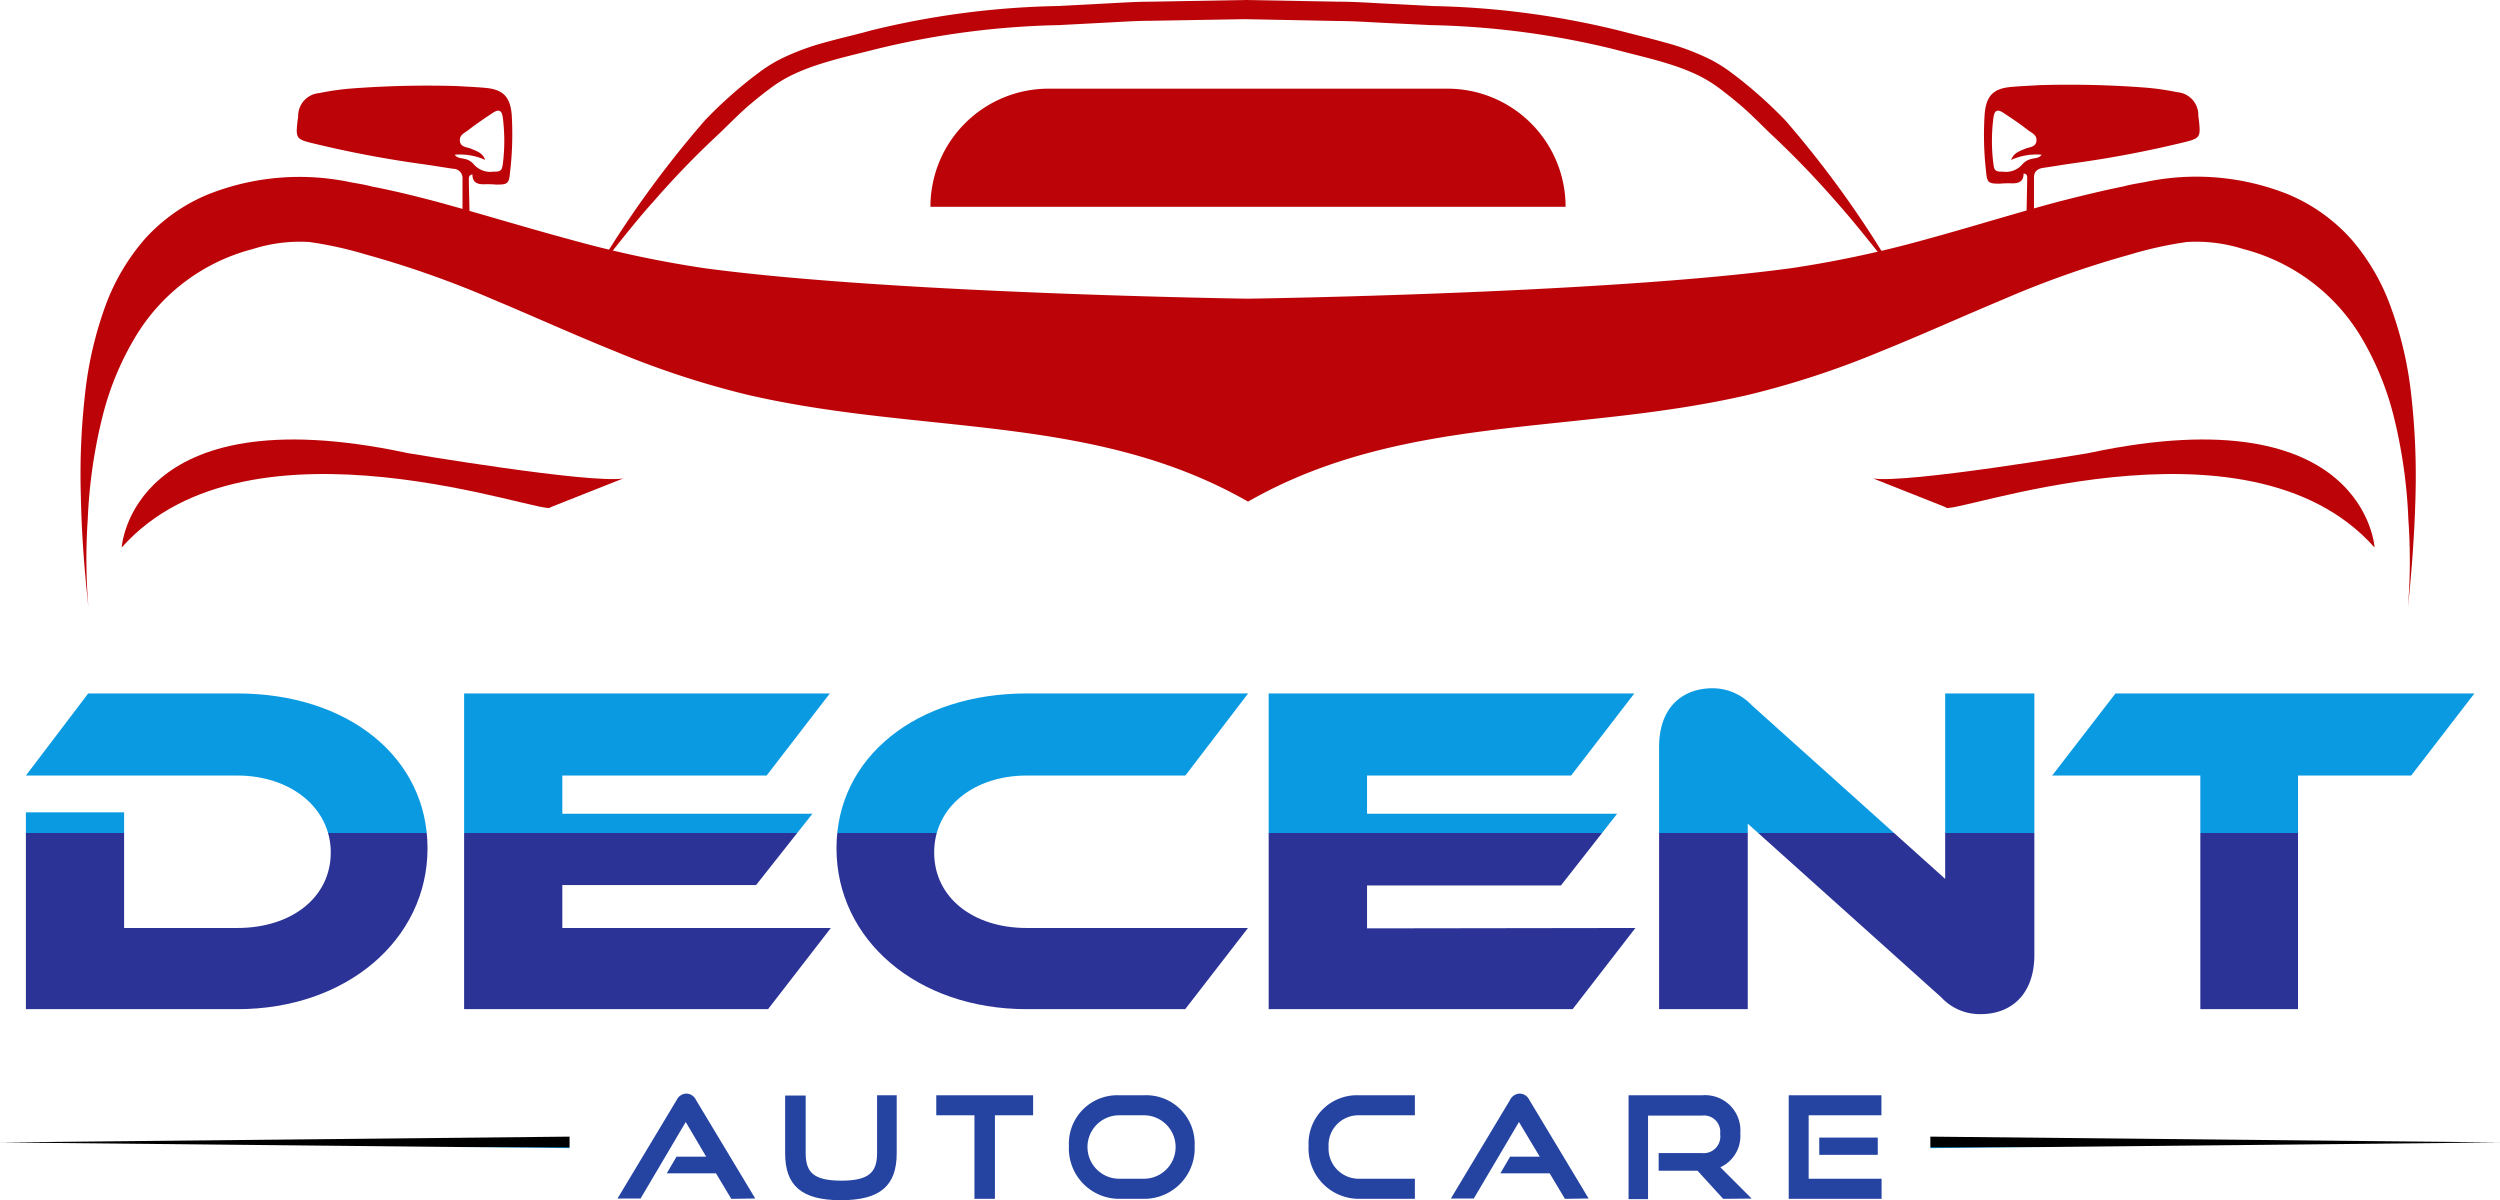
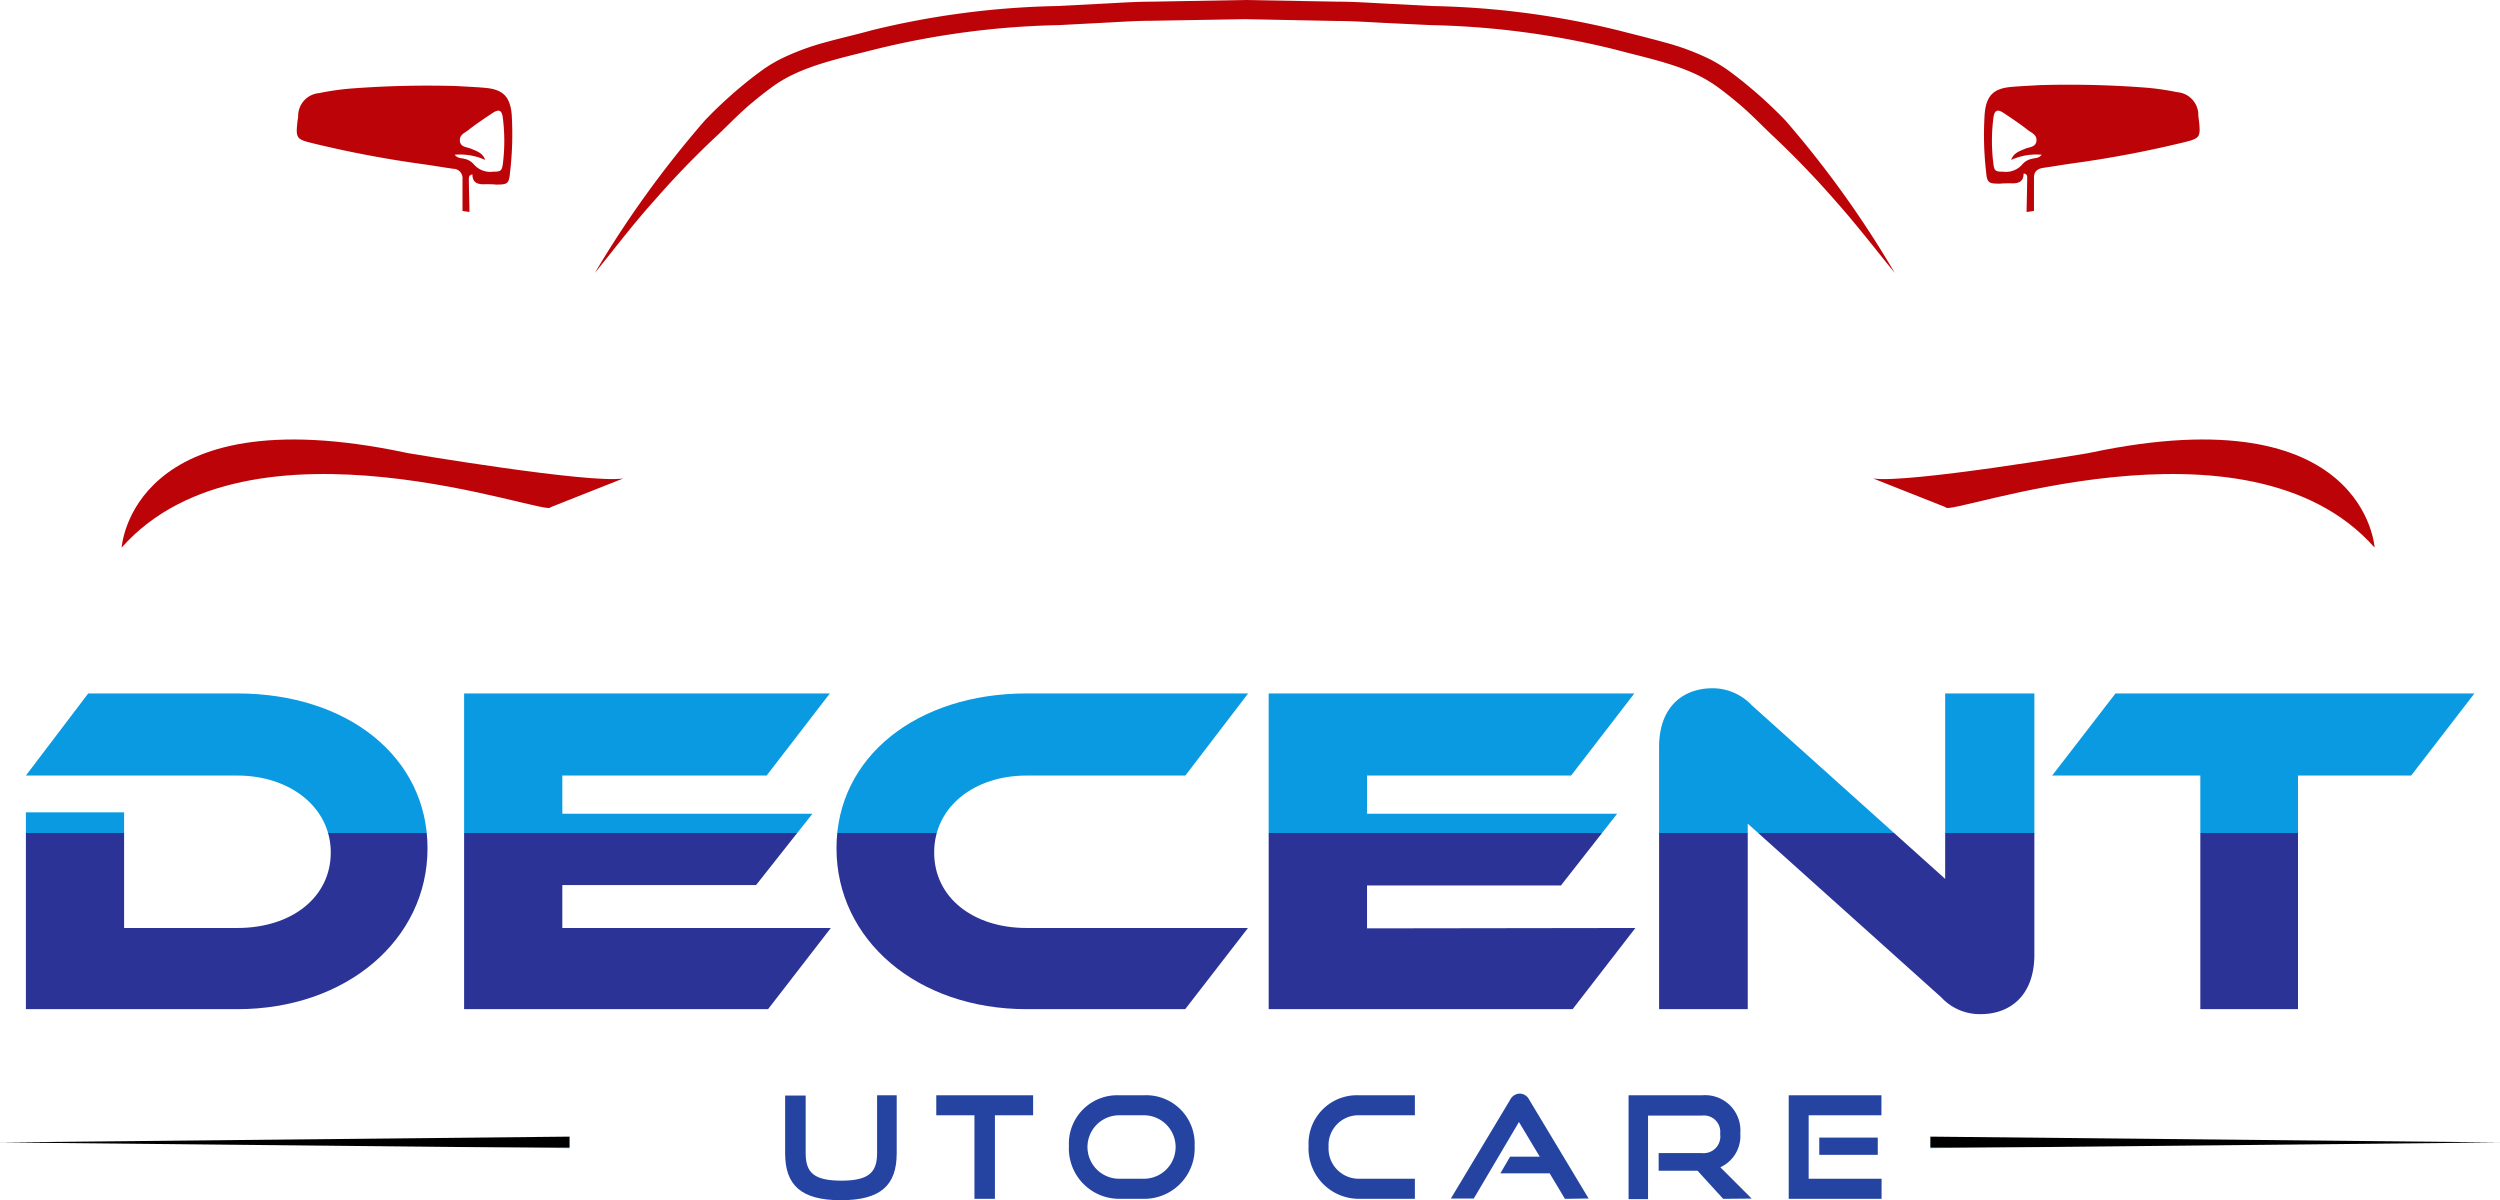
<svg xmlns="http://www.w3.org/2000/svg" xmlns:xlink="http://www.w3.org/1999/xlink" id="Layer_1" data-name="Layer 1" viewBox="0 0 327.35 157.16">
  <defs>
    <style>.cls-1{fill:none;}.cls-2{fill:url(#linear-gradient);}.cls-3{fill:#2544a2;stroke:#2544a2;stroke-miterlimit:10;stroke-width:0.31px;}.cls-4{fill:url(#linear-gradient-7);}.cls-5{fill:url(#linear-gradient-8);}.cls-6{fill:#bc0408;}.cls-7{fill:url(#linear-gradient-9);}.cls-8{fill:url(#linear-gradient-10);}.cls-9{clip-path:url(#clip-path);}.cls-10{fill:url(#linear-gradient-11);}.cls-11{fill:url(#linear-gradient-12);}.cls-12{fill:url(#linear-gradient-13);}.cls-13{fill:url(#linear-gradient-14);}.cls-14{fill:url(#linear-gradient-15);}.cls-15{clip-path:url(#clip-path-2);}.cls-16{fill:url(#linear-gradient-16);}.cls-17{fill:url(#linear-gradient-17);}.cls-18{fill:url(#linear-gradient-18);}.cls-19{fill:url(#linear-gradient-19);}.cls-20{fill:url(#linear-gradient-20);}</style>
    <linearGradient id="linear-gradient" x1="163.67" y1="71.26" x2="163.67" y2="201.82" gradientUnits="userSpaceOnUse">
      <stop offset="0.29" stop-color="#0a9ae1" />
      <stop offset="0.29" stop-color="#0c93dc" />
      <stop offset="0.29" stop-color="#137ecd" />
      <stop offset="0.29" stop-color="#1d5db5" />
      <stop offset="0.29" stop-color="#2b3396" />
    </linearGradient>
    <linearGradient id="linear-gradient-7" x1="290.05" y1="148.83" x2="290.05" y2="150.34" gradientUnits="userSpaceOnUse">
      <stop offset="0.88" />
      <stop offset="0.91" stop-color="#03283b" />
      <stop offset="0.93" stop-color="#055176" />
      <stop offset="0.95" stop-color="#0770a4" />
      <stop offset="0.97" stop-color="#0987c5" />
      <stop offset="0.99" stop-color="#0a95da" />
      <stop offset="1" stop-color="#0a9ae1" />
    </linearGradient>
    <linearGradient id="linear-gradient-8" x1="37.29" y1="148.83" x2="37.29" y2="150.34" xlink:href="#linear-gradient-7" />
    <linearGradient id="linear-gradient-9" x1="15.93" y1="64.62" x2="81.6" y2="64.62" gradientUnits="userSpaceOnUse">
      <stop offset="0.73" stop-color="#bc0408" />
      <stop offset="1" stop-color="#bc0408" />
      <stop offset="1" stop-color="#910314" />
    </linearGradient>
    <linearGradient id="linear-gradient-10" x1="-2365.64" y1="64.62" x2="-2299.97" y2="64.62" gradientTransform="matrix(-1, 0, 0, 1, -2054.71, 0)" xlink:href="#linear-gradient-9" />
    <clipPath id="clip-path">
      <polygon class="cls-1" points="73.07 29.42 31.74 23.49 31.74 3.31 73.07 3.31 73.07 29.42" />
    </clipPath>
    <linearGradient id="linear-gradient-11" x1="82.83" y1="86.79" x2="83.95" y2="86.79" gradientUnits="userSpaceOnUse">
      <stop offset="0.73" stop-color="#bc0408" />
      <stop offset="1" stop-color="#e32129" />
      <stop offset="1" stop-color="#910314" />
    </linearGradient>
    <linearGradient id="linear-gradient-12" x1="2.6" y1="35.13" x2="358.12" y2="35.13" xlink:href="#linear-gradient-11" />
    <linearGradient id="linear-gradient-13" x1="3346.9" y1="35.13" x2="3702.43" y2="35.13" gradientTransform="matrix(-1, 0, 0, 1, 3708.61, 0)" xlink:href="#linear-gradient-11" />
    <linearGradient id="linear-gradient-14" x1="7.76" y1="68.57" x2="75.65" y2="68.57" xlink:href="#linear-gradient-11" />
    <linearGradient id="linear-gradient-15" x1="-408.64" y1="68.57" x2="-340.75" y2="68.57" gradientTransform="matrix(-1, 0, 0, 1, -52.09, 0)" xlink:href="#linear-gradient-11" />
    <clipPath id="clip-path-2">
      <polygon class="cls-1" points="253.79 29.42 295.13 23.49 295.13 3.31 253.79 3.31 253.79 29.42" />
    </clipPath>
    <linearGradient id="linear-gradient-16" x1="-2469.94" y1="86.79" x2="-2468.82" y2="86.79" gradientTransform="matrix(-1, 0, 0, 1, -2225.91, 0)" xlink:href="#linear-gradient-11" />
    <linearGradient id="linear-gradient-17" x1="-2550.17" y1="35.13" x2="-2194.65" y2="35.13" gradientTransform="matrix(-1, 0, 0, 1, -2225.91, 0)" xlink:href="#linear-gradient-11" />
    <linearGradient id="linear-gradient-18" x1="5899.67" y1="35.13" x2="6255.2" y2="35.13" gradientTransform="translate(-5934.52)" xlink:href="#linear-gradient-11" />
    <linearGradient id="linear-gradient-19" x1="-2545.01" y1="68.57" x2="-2477.12" y2="68.57" gradientTransform="matrix(-1, 0, 0, 1, -2225.91, 0)" xlink:href="#linear-gradient-11" />
    <linearGradient id="linear-gradient-20" x1="2144.13" y1="68.57" x2="2212.02" y2="68.57" gradientTransform="translate(-2173.82)" xlink:href="#linear-gradient-11" />
  </defs>
  <path class="cls-2" d="M31.08,132.14H3.39V106.37H16.25v15.14H31.08c7.1,0,12.23-4,12.23-9.89S38,101.55,31.08,101.55H3.39L11.55,90.8H31.08c14.46,0,24.9,8.34,24.9,20.27S45.41,132.14,31.08,132.14Z" />
  <path class="cls-2" d="M108.79,121.51l-8.22,10.63H60.77V90.8h47.89l-8.28,10.75H73.63v5h32.75L99,115.89H73.63v5.62Z" />
  <path class="cls-2" d="M163.41,121.51l-8.22,10.63H134.43c-14.34,0-24.9-9.08-24.9-21.07s10.56-20.27,24.9-20.27h29l-8.22,10.75H134.43c-6.92,0-12.11,4.14-12.11,10.07s5.13,9.89,12.11,9.89Z" />
  <path class="cls-2" d="M214.14,121.51l-8.22,10.63h-39.8V90.8H214l-8.28,10.75H179v5h32.75l-7.36,9.39H179v5.62Z" />
  <path class="cls-2" d="M254.19,130.59l-25.34-22.74v24.29H217.24V97.84c0-5.5,3.33-7.72,7-7.72a7.06,7.06,0,0,1,5.13,2.22l25.33,22.74V90.8h11.68V125c0,5.5-3.33,7.79-7,7.79A6.86,6.86,0,0,1,254.19,130.59Z" />
  <path class="cls-2" d="M324,90.8l-8.28,10.75H300.9v30.59H288.11V101.55h-19.4L277,90.8Z" />
-   <path class="cls-3" d="M95.84,156.82l-2-3.34H87.58l1.09-1.87h4.07l-2.95-5-6,10.17H81.13l7.62-12.69a1.29,1.29,0,0,1,1.13-.74,1.26,1.26,0,0,1,1.11.74l7.63,12.69Z" />
  <path class="cls-3" d="M115,143.57h2.26V151c0,4.1-2,6-7.16,6s-7.14-1.93-7.14-6v-7.4h2.38V151c0,2.66,1.19,3.75,4.83,3.75S115,153.63,115,151Z" />
  <path class="cls-3" d="M127.75,156.82V145.88h-5v-2.31h12.37v2.31h-5v10.94Z" />
  <path class="cls-3" d="M146.55,156.82a6.44,6.44,0,0,1-6.43-6.76,6.18,6.18,0,0,1,6.43-6.49h3.23a6.19,6.19,0,0,1,6.49,6.49,6.45,6.45,0,0,1-6.49,6.76Zm3.23-2.32a4.31,4.31,0,0,0,0-8.62h-3.23a4.31,4.31,0,0,0,0,8.62Z" />
  <path class="cls-3" d="M177.93,156.82a6.44,6.44,0,0,1-6.43-6.76,6.18,6.18,0,0,1,6.43-6.49h7.18v2.31h-7.18a4.06,4.06,0,0,0-4.12,4.29,4.11,4.11,0,0,0,4.12,4.33h7.18v2.32Z" />
  <path class="cls-3" d="M205,156.82l-2-3.34h-6.27l1.09-1.87h4.07l-3-5-6,10.17h-2.64l7.62-12.69a1.29,1.29,0,0,1,1.13-.74,1.27,1.27,0,0,1,1.11.74l7.63,12.69Z" />
  <path class="cls-3" d="M225.7,156.82l-3.36-3.68h-5v-2h5.52a2.33,2.33,0,0,0,2.53-2.66,2.29,2.29,0,0,0-2.53-2.56h-7.22v10.94H213.4V143.57h9.51a4.46,4.46,0,0,1,4.81,4.83,4.35,4.35,0,0,1-2.73,4.39l4,4Z" />
  <path class="cls-3" d="M234.37,156.82V143.57H246.2v2.31h-9.53v8.62h9.55v2.32Zm4-5.76v-1.95h7.35v1.95Z" />
  <polygon class="cls-4" points="252.76 148.83 327.35 149.59 252.76 150.34 252.76 148.83" />
  <polygon class="cls-5" points="74.58 150.34 0 149.59 74.58 148.83 74.58 150.34" />
-   <path class="cls-6" d="M137.3,11.61h52.24A15.47,15.47,0,0,1,205,27.08v0a0,0,0,0,1,0,0H121.83a0,0,0,0,1,0,0v0A15.47,15.47,0,0,1,137.3,11.61Z" />
-   <path class="cls-6" d="M315.69,51.38A48.92,48.92,0,0,0,313,40.06a28,28,0,0,0-5.19-8.81,23,23,0,0,0-8.24-5.82,32.37,32.37,0,0,0-18.75-1.58c-.88.16-1.83.3-2.69.54-2.87.58-5.71,1.28-8.53,2-5.83,1.56-11.58,3.36-17.4,4.95a145.36,145.36,0,0,1-17.62,3.77c-24.64,3.35-71.2,4-71.2,4h0s-46.55-.66-71.19-4a145,145,0,0,1-17.62-3.77C68.79,29.78,63,28,57.21,26.42c-2.83-.75-5.67-1.45-8.53-2-.87-.24-1.81-.38-2.7-.54a32.38,32.38,0,0,0-18.75,1.58A23,23,0,0,0,19,31.25a28,28,0,0,0-5.2,8.81,48.91,48.91,0,0,0-2.64,11.32,93.08,93.08,0,0,0-.58,13.35c.09,5,.47,9.9,1,14.83A76.26,76.26,0,0,1,11.49,68a66.63,66.63,0,0,1,1.9-13.33,38,38,0,0,1,4.22-10.36A25.28,25.28,0,0,1,33.1,32.61a20.34,20.34,0,0,1,7.42-.92A50.47,50.47,0,0,1,48,33.35a128,128,0,0,1,16.45,5.81c5.43,2.27,10.78,4.7,16.24,6.9a115.9,115.9,0,0,0,16.92,5.57c22.87,5.37,45.49,2.43,65.81,14.05h0c20.33-11.62,43-8.68,65.81-14.05a115.9,115.9,0,0,0,16.92-5.57c5.46-2.2,10.82-4.63,16.25-6.9a127.82,127.82,0,0,1,16.44-5.81,50.75,50.75,0,0,1,7.48-1.66,20.34,20.34,0,0,1,7.42.92,25.34,25.34,0,0,1,15.5,11.65,38.66,38.66,0,0,1,4.22,10.36A66.61,66.61,0,0,1,315.35,68a76.26,76.26,0,0,1-.06,11.61c.51-4.93.88-9.87,1-14.83A94.55,94.55,0,0,0,315.69,51.38Z" />
  <path class="cls-6" d="M248.1,35.74c-2.59-3.18-5.07-6.41-7.78-9.45a120.22,120.22,0,0,0-8.44-8.74c-1.45-1.39-2.84-2.84-4.38-4.11-.76-.64-1.54-1.26-2.33-1.85a17.83,17.83,0,0,0-2.42-1.53c-3.39-1.75-7.45-2.55-11.36-3.6a109.15,109.15,0,0,0-24-3.17L181.29,3c-2-.1-4-.24-6.09-.25L163,2.51l-12.22.21c-2,0-4.06.15-6.09.25l-6.09.32a109.15,109.15,0,0,0-24,3.17c-3.9,1-8,1.85-11.36,3.6a17.13,17.13,0,0,0-2.41,1.53c-.8.59-1.58,1.21-2.34,1.85-1.54,1.27-2.92,2.72-4.38,4.11a114.32,114.32,0,0,0-8.45,8.73c-2.71,3-5.18,6.28-7.77,9.46a135.92,135.92,0,0,1,14.43-20,57.42,57.42,0,0,1,4.55-4.26c.8-.67,1.62-1.33,2.47-1.95a18.73,18.73,0,0,1,2.74-1.74,32,32,0,0,1,6-2.25c2-.56,4-1,6-1.56A110.67,110.67,0,0,1,138.43.79l6.14-.32c2.05-.1,4.1-.25,6.14-.25L163,0l12.27.22c2.05,0,4.09.15,6.14.25l6.14.32A110.83,110.83,0,0,1,212,4c2,.52,4,1,6,1.56a31.76,31.76,0,0,1,6,2.25,19.38,19.38,0,0,1,2.75,1.74c.84.62,1.66,1.28,2.46,1.95a59.36,59.36,0,0,1,4.56,4.26A132.85,132.85,0,0,1,248.1,35.74Z" />
  <path class="cls-7" d="M15.93,71.7s1.21-20,37.09-12.45l.5.1s23.65,4,28.08,3.3l-9.52,3.77C72.08,67.83,32.7,52.77,15.93,71.7Z" />
  <path class="cls-8" d="M310.93,71.7s-1.21-20-37.09-12.45l-.5.1s-23.65,4-28.07,3.3l9.51,3.77C254.79,67.83,294.17,52.77,310.93,71.7Z" />
  <g class="cls-9">
    <path class="cls-6" d="M229.13,23.49H128c0-10.09,17.43-18.26,27.52-18.26h55.31c10.08,0,25.4,8.17,25.4,18.26Z" />
    <path class="cls-10" d="M82.83,86.64l1.12.25C83.38,87,83.05,87,82.83,86.64Z" />
    <path class="cls-11" d="M182.27,36.43c-4.69,0-9.38,0-14.07,0-4.89,0-9.77.22-14.65.4-5.46.2-10.92.49-16.37.78-4.4.24-8.78.61-13.17.82s-8.89.59-13.33.57a116.33,116.33,0,0,1-13.33-.42,37,37,0,0,1-6.29-1c-1.53-.45-3.08-.85-4.6-1.32-1.2-.37-2.4-.76-3.56-1.24-.93-.38-1-.71-.44-1.55.42-.65.9-1.26,1.34-1.89A141,141,0,0,1,103.14,8.9,41.18,41.18,0,0,1,123-1.64c5.45-1.13,10.9-2.16,16.42-2.86L141-4.74,142.56-5c.52-.06,1.05-.09,1.58-.15l1.59-.19,1.44-.15,1.59-.14c.53,0,1.05-.12,1.58-.16s1.07-.1,1.6-.09,1.39-.24,1.48.11c.17.75.6.28.86.34a3.79,3.79,0,0,0,1.16,0c4-.45,8-.58,12-.73,4.94-.19,9.88-.23,14.82-.17v-2.4c-7.41,0-14.82.05-22.21.75-.33,0-.67,0-1,0l-1,0-1,.08c-.29,0-.57.08-.86.1a4.3,4.3,0,0,1-1,0c-.26,0-.8.22-.73-.2.12-.65-.34-.25-.41-.25a12.46,12.46,0,0,0-1.73.05c-1.44.16-2.87.41-4.31.5-4.49.26-8.93.92-13.38,1.5q-6,.8-12,2.18a39.63,39.63,0,0,0-16.53,7.74c-1.5,1.23-3,2.48-4.39,3.79A121.52,121.52,0,0,0,85.43,26.09a69.53,69.53,0,0,1-4.82,6.53,2.93,2.93,0,0,1-3.3,1Q72.69,32.38,68,31.3a25,25,0,0,0-5.81-1.12c-.63,0-.69-.41-.7-.87,0-1.93-.08-3.86-.1-5.8,0-.26,0-.61.47-.67,0,1.2.82,1.33,1.77,1.28.43,0,.87,0,1.31.05,1.49,0,1.71-.08,1.84-1.56A42.73,42.73,0,0,0,67,14.94c-.23-2.32-1.16-3.24-3.51-3.44-1.2-.11-2.41-.15-3.61-.23a131.92,131.92,0,0,0-13.49.29,34.21,34.21,0,0,0-4.59.63,3,3,0,0,0-2.76,3c0,.24-.07.48-.09.72-.24,2.19-.14,2.33,2,2.85a143.51,143.51,0,0,0,14.24,2.71c1.39.19,2.77.43,4.16.63a1.22,1.22,0,0,1,1.21,1.34c0,1.64,0,3.28,0,4.93,0,.71-.4.92-1.05.77-1-.24-2-.45-3-.7A102.78,102.78,0,0,0,42,25.59a43.33,43.33,0,0,0-18.44,2.05A27.19,27.19,0,0,0,7,42.13c-3.58,7.45-4.5,15.4-4.4,23.61.27-.22.08-.55.47-.67.49,2.14.19,4.38.7,6.51a3.9,3.9,0,0,0,.44-1.25,71,71,0,0,1,1.41-7.4,35.13,35.13,0,0,1,6.59-14.36,27.79,27.79,0,0,1,19.21-10.4,45.13,45.13,0,0,1,11.84.41,106.45,106.45,0,0,1,15.72,4c2.54.79,5,1.91,7.45,2.82,3.49,1.29,7,2.4,10.42,4,2.92,1.4,5.8,2.88,8.68,4.36,5.21,2.68,10.5,5.16,16.28,6.39a34.66,34.66,0,0,0,6.42.86c-3.73-.83-7.6-1.12-11.09-3,.36-.45.67-.24,1-.1A20.36,20.36,0,0,0,102,59.1a104.37,104.37,0,0,0,18.14,2c5,.23,9.94.66,14.89,1.11,4.62.42,9.2,1.15,13.77,2A109.15,109.15,0,0,1,162,67.32a42.76,42.76,0,0,1,9.12,3.7c.33.19.81.3.92.67.29,1,1.12,1.33,1.86,1.72a39.76,39.76,0,0,1,5.76,4.13c.64.48,1,1.52,1.86,1.44a1.83,1.83,0,0,0,.71-.25ZM152.53-7.47h-1.2A1.4,1.4,0,0,1,152.53-7.47Zm-2.63.16c-.58.34-1,.17-1.63.21A2.33,2.33,0,0,1,149.9-7.31Zm-3.09.39c-.22.07-.43.16-.64,0A.59.59,0,0,1,146.81-6.92ZM26,37.49a11.8,11.8,0,0,1,4.32-1.29,47.62,47.62,0,0,1,7.92-.28c.38,0,.78,0,1,.4A40.45,40.45,0,0,0,26,37.49Zm13.27-1.17h0a10.83,10.83,0,0,1,2.46,0A8.56,8.56,0,0,1,39.22,36.32ZM59.53,20.26a8.09,8.09,0,0,1,4,.68c-.33-.93-1.11-1.15-1.84-1.46-.55-.24-1.38-.19-1.47-1s.59-1.06,1.07-1.42c1-.79,2.11-1.53,3.19-2.25.83-.56,1.23-.4,1.36.61a24.1,24.1,0,0,1,0,6.06c-.12.91-.32,1-1.26,1a2.84,2.84,0,0,1-2.57-1,2.16,2.16,0,0,0-1.24-.69C60.4,20.68,59.93,20.76,59.53,20.26Zm90,43.1c-4-.67-8.1-1.33-12.2-1.66-8.86-.7-17.75-1-26.6-2-4.23-.46-8.47-.93-12.46-2.55a46,46,0,0,1-5-2.37c-3-1.69-6.25-3-9.35-4.61-1.37-.69-2.75-1.36-4.16-2.05.33-.42.57-.1.78,0q7.78,3.22,15.22,7.15A34.56,34.56,0,0,0,108,58.88c5.28.63,10.59.83,15.9,1.18s10.51.7,15.74,1.33A151.38,151.38,0,0,1,161,65.63c1.22.33,2.4.76,3.59,1.15a.76.76,0,0,1,.58.53A107.87,107.87,0,0,0,149.51,63.36Zm15.8,4c1.1,0,1.54.11,3.36,1.18A18.1,18.1,0,0,1,165.31,67.35Zm4.78,1.91a1.83,1.83,0,0,1,1.69.81Z" />
    <path class="cls-12" d="M182,36.43c4.69,0,9.38,0,14.08,0,4.88,0,9.76.22,14.64.4,5.46.2,10.92.49,16.37.78,4.4.24,8.78.61,13.17.82s8.89.59,13.33.57A116.33,116.33,0,0,0,267,38.55a37,37,0,0,0,6.29-1c1.53-.45,3.08-.85,4.6-1.32,1.2-.37,2.4-.76,3.56-1.24.93-.38,1-.71.45-1.55-.43-.65-.91-1.26-1.35-1.89A141,141,0,0,0,261.17,8.9,41.18,41.18,0,0,0,241.33-1.64c-5.45-1.13-10.9-2.16-16.42-2.86l-1.57-.24L221.76-5c-.53-.06-1.06-.09-1.59-.15l-1.58-.19-1.45-.15-1.59-.14c-.53,0-1.05-.12-1.58-.16s-1.06-.1-1.59-.09-1.4-.24-1.49.11c-.17.75-.6.28-.86.34a3.79,3.79,0,0,1-1.16,0c-4-.45-8-.58-12-.73-4.94-.19-9.88-.23-14.82-.17v-2.4c7.41,0,14.82.05,22.21.75.33,0,.67,0,1,0l1,0,1,.08c.29,0,.57.08.86.1a4.3,4.3,0,0,0,1,0c.26,0,.8.22.73-.2-.12-.65.34-.25.41-.25a12.46,12.46,0,0,1,1.73.05c1.44.16,2.87.41,4.31.5,4.49.26,8.93.92,13.38,1.5q6,.8,12,2.18a39.63,39.63,0,0,1,16.53,7.74c1.5,1.23,3,2.48,4.39,3.79a121.52,121.52,0,0,1,16.27,18.46,69.53,69.53,0,0,0,4.82,6.53,2.93,2.93,0,0,0,3.3,1q4.62-1.24,9.29-2.32a25,25,0,0,1,5.81-1.12c.63,0,.7-.41.7-.87,0-1.93.08-3.86.1-5.8,0-.26.05-.61-.47-.67,0,1.2-.82,1.33-1.77,1.28-.43,0-.87,0-1.31.05-1.49,0-1.71-.08-1.84-1.56a42.73,42.73,0,0,1-.17-7.67c.23-2.32,1.16-3.24,3.51-3.44,1.2-.11,2.41-.15,3.62-.23a131.79,131.79,0,0,1,13.48.29,34,34,0,0,1,4.59.63,3,3,0,0,1,2.77,3c0,.24.06.48.08.72.24,2.19.14,2.33-2,2.85a143.51,143.51,0,0,1-14.24,2.71c-1.39.19-2.77.43-4.16.63a1.2,1.2,0,0,0-1.2,1.34c0,1.64,0,3.28,0,4.93,0,.71.4.92,1.05.77,1-.24,2-.45,3-.7a102.78,102.78,0,0,1,14.48-2.89,43.33,43.33,0,0,1,18.44,2.05A27.16,27.16,0,0,1,357.3,42.13c3.58,7.45,4.51,15.4,4.4,23.61-.27-.22-.08-.55-.47-.67-.49,2.14-.19,4.38-.7,6.51a3.9,3.9,0,0,1-.44-1.25,71,71,0,0,0-1.41-7.4,35.13,35.13,0,0,0-6.59-14.36,27.79,27.79,0,0,0-19.21-10.4,45.13,45.13,0,0,0-11.84.41,106.45,106.45,0,0,0-15.72,4c-2.54.79-5,1.91-7.45,2.82-3.49,1.29-7.05,2.4-10.42,4-2.92,1.4-5.8,2.88-8.68,4.36-5.21,2.68-10.5,5.16-16.28,6.39a34.66,34.66,0,0,1-6.42.86c3.73-.83,7.6-1.12,11.09-3-.36-.45-.67-.24-1-.1a20.36,20.36,0,0,1-3.87,1.19,104.37,104.37,0,0,1-18.14,2c-5,.23-9.94.66-14.89,1.11-4.62.42-9.2,1.15-13.77,2a109.15,109.15,0,0,0-13.26,3.13,42.76,42.76,0,0,0-9.12,3.7c-.33.19-.81.3-.92.67-.29,1-1.12,1.33-1.86,1.72a39.76,39.76,0,0,0-5.76,4.13c-.64.48-1,1.52-1.86,1.44a1.83,1.83,0,0,1-.71-.25Zm29.74-43.9H213A1.4,1.4,0,0,0,211.78-7.47Zm2.63.16c.58.34,1,.17,1.63.21A2.33,2.33,0,0,0,214.41-7.31Zm3.09.39c.22.07.43.16.64,0A.59.59,0,0,0,217.5-6.92ZM338.36,37.49A11.8,11.8,0,0,0,334,36.2a47.62,47.62,0,0,0-7.92-.28c-.38,0-.78,0-1,.4A40.45,40.45,0,0,1,338.36,37.49Zm-13.27-1.17h0a10.83,10.83,0,0,0-2.46,0A8.56,8.56,0,0,0,325.09,36.32ZM304.78,20.26a8.09,8.09,0,0,0-4,.68c.33-.93,1.11-1.15,1.84-1.46.55-.24,1.38-.19,1.47-1s-.59-1.06-1.07-1.42c-1-.79-2.11-1.53-3.19-2.25-.83-.56-1.23-.4-1.36.61a24.1,24.1,0,0,0,0,6.06c.12.91.32,1,1.26,1a2.84,2.84,0,0,0,2.57-1,2.16,2.16,0,0,1,1.24-.69C303.91,20.68,304.38,20.76,304.78,20.26Zm-90,43.1c4-.67,8.1-1.33,12.2-1.66,8.86-.7,17.76-1,26.6-2,4.23-.46,8.47-.93,12.46-2.55a45.1,45.1,0,0,0,5-2.37c3-1.69,6.25-3,9.35-4.61,1.37-.69,2.75-1.36,4.16-2.05-.33-.42-.57-.1-.78,0q-7.78,3.22-15.22,7.15a34.56,34.56,0,0,1-12.17,3.59c-5.28.63-10.59.83-15.9,1.18s-10.5.7-15.74,1.33a151.38,151.38,0,0,0-21.44,4.24c-1.21.33-2.4.76-3.59,1.15a.76.76,0,0,0-.58.53A107.87,107.87,0,0,1,214.8,63.36Zm-15.8,4c-1.1,0-1.54.11-3.36,1.18A18.1,18.1,0,0,0,199,67.35Zm-4.78,1.91a1.83,1.83,0,0,0-1.69.81Z" />
    <path class="cls-13" d="M75.65,66.74c-2.88.94-5.78,2.71-8.62,2.62a76.55,76.55,0,0,1-11.54-1c-8.51-1.55-17-3.59-25.74-3.06-7.9.49-14.85,3-19.8,9.62-.36.5-.71,1.57-1.65,1.07s-.27-1.45,0-2.11c.83-2.23,1.16-4.62,2.62-6.65C13.25,64,16.8,63,20.34,62.16a53.44,53.44,0,0,1,18.88-.57c9.65,1.19,19.17,3.13,28.82,4.27C70.57,66.15,73.16,65.81,75.65,66.74Z" />
    <path class="cls-14" d="M288.66,66.74c2.88.94,5.78,2.71,8.62,2.62a76.55,76.55,0,0,0,11.54-1c8.51-1.55,17-3.59,25.74-3.06,7.9.49,14.85,3,19.8,9.62.37.5.71,1.57,1.65,1.07s.27-1.45,0-2.11c-.83-2.23-1.16-4.62-2.62-6.65C351.06,64,347.51,63,344,62.16a53.44,53.44,0,0,0-18.88-.57c-9.65,1.19-19.17,3.13-28.82,4.27C293.75,66.15,291.15,65.81,288.66,66.74Z" />
  </g>
  <g class="cls-15">
    <path class="cls-6" d="M97.73,23.49h101.1c0-10.09-17.44-18.26-27.53-18.26H116c-10.08,0-25.4,8.17-25.4,18.26Z" />
    <path class="cls-16" d="M244,86.64l-1.11.25C243.48,87,243.81,87,244,86.64Z" />
    <path class="cls-17" d="M144.59,36.43c4.69,0,9.38,0,14.08,0,4.88,0,9.76.22,14.64.4,5.46.2,10.92.49,16.37.78,4.4.24,8.78.61,13.18.82s8.88.59,13.33.57a116.16,116.16,0,0,0,13.32-.42,37,37,0,0,0,6.29-1c1.53-.45,3.08-.85,4.61-1.32,1.2-.37,2.39-.76,3.55-1.24.93-.38,1-.71.45-1.55-.42-.65-.91-1.26-1.35-1.89A141.43,141.43,0,0,0,223.73,8.9,41.25,41.25,0,0,0,203.88-1.64C198.44-2.77,193-3.8,187.47-4.5c-.53-.07-1.06-.16-1.58-.24L184.31-5c-.53-.06-1.06-.09-1.59-.15l-1.58-.19-1.45-.15-1.59-.14c-.52,0-1-.12-1.58-.16s-1.06-.1-1.59-.09-1.4-.24-1.48.11c-.18.75-.61.28-.87.34a3.71,3.71,0,0,1-1.15,0c-4-.45-8-.58-12-.73-4.94-.19-9.88-.23-14.82-.17v-2.4c7.41,0,14.82.05,22.21.75.34,0,.68,0,1,0l1,0,1,.08c.29,0,.58.08.86.1a4.38,4.38,0,0,0,1,0c.25,0,.79.22.72-.2-.12-.65.34-.25.41-.25a12.65,12.65,0,0,1,1.74.05c1.43.16,2.87.41,4.31.5,4.48.26,8.92.92,13.37,1.5q6,.8,12,2.18a39.63,39.63,0,0,1,16.53,7.74c1.5,1.23,3,2.48,4.39,3.79a121.52,121.52,0,0,1,16.27,18.46,69.53,69.53,0,0,0,4.82,6.53,2.94,2.94,0,0,0,3.31,1q4.62-1.24,9.28-2.32a25.09,25.09,0,0,1,5.81-1.12c.63,0,.7-.41.71-.87,0-1.93.07-3.86.09-5.8,0-.26.05-.61-.47-.67,0,1.2-.82,1.33-1.77,1.28-.43,0-.87,0-1.3.05-1.49,0-1.72-.08-1.84-1.56a41.82,41.82,0,0,1-.18-7.67c.23-2.32,1.16-3.24,3.51-3.44,1.2-.11,2.41-.15,3.62-.23a131.79,131.79,0,0,1,13.48.29,34,34,0,0,1,4.59.63,3,3,0,0,1,2.77,3c0,.24.06.48.08.72.24,2.19.14,2.33-2,2.85a143.51,143.51,0,0,1-14.24,2.71c-1.39.19-2.77.43-4.15.63-.78.12-1.23.49-1.21,1.34,0,1.64,0,3.28,0,4.93,0,.71.4.92,1.06.77,1-.24,2-.45,3-.7a103.07,103.07,0,0,1,14.48-2.89,43.4,43.4,0,0,1,18.45,2.05,27.17,27.17,0,0,1,16.53,14.49c3.58,7.45,4.51,15.4,4.4,23.61-.26-.22-.08-.55-.47-.67-.49,2.14-.18,4.38-.7,6.51a3.9,3.9,0,0,1-.44-1.25,68.47,68.47,0,0,0-1.41-7.4,35,35,0,0,0-6.59-14.36,27.79,27.79,0,0,0-19.21-10.4,45.15,45.15,0,0,0-11.84.41,106,106,0,0,0-15.71,4c-2.54.79-5,1.91-7.46,2.82-3.49,1.29-7.05,2.4-10.41,4-2.92,1.4-5.8,2.88-8.69,4.36-5.21,2.68-10.5,5.16-16.28,6.39a34.66,34.66,0,0,1-6.42.86c3.73-.83,7.6-1.12,11.09-3-.36-.45-.67-.24-1-.1a20.14,20.14,0,0,1-3.87,1.19,104.26,104.26,0,0,1-18.14,2c-5,.23-9.93.66-14.89,1.11-4.62.42-9.2,1.15-13.77,2a109.15,109.15,0,0,0-13.26,3.13A43.18,43.18,0,0,0,155.7,71c-.33.19-.8.3-.92.67-.29,1-1.11,1.33-1.86,1.72a40.31,40.31,0,0,0-5.76,4.13c-.64.48-1,1.52-1.86,1.44a1.89,1.89,0,0,1-.71-.25Zm29.75-43.9h1.2A1.4,1.4,0,0,0,174.34-7.47Zm2.62.16c.58.34,1,.17,1.63.21A2.33,2.33,0,0,0,177-7.31Zm3.09.39c.22.07.43.16.64,0A.59.59,0,0,0,180.05-6.92ZM300.91,37.49a11.8,11.8,0,0,0-4.32-1.29,47.62,47.62,0,0,0-7.92-.28c-.38,0-.78,0-1,.4A40.45,40.45,0,0,1,300.91,37.49Zm-13.27-1.17h0a10.74,10.74,0,0,0-2.45,0A8.49,8.49,0,0,0,287.64,36.32Zm-20.3-16.06a8.05,8.05,0,0,0-4,.68c.32-.93,1.11-1.15,1.83-1.46.55-.24,1.38-.19,1.48-1s-.59-1.06-1.08-1.42c-1-.79-2.1-1.53-3.19-2.25-.82-.56-1.23-.4-1.36.61a23.64,23.64,0,0,0,0,6.06c.11.91.31,1,1.25,1a2.83,2.83,0,0,0,2.57-1,2.22,2.22,0,0,1,1.25-.69C266.46,20.68,266.94,20.76,267.34,20.26Zm-90,43.1c4.05-.67,8.1-1.33,12.2-1.66,8.86-.7,17.76-1,26.6-2,4.23-.46,8.48-.93,12.46-2.55a45.1,45.1,0,0,0,5-2.37c3-1.69,6.25-3,9.35-4.61,1.37-.69,2.75-1.36,4.16-2.05-.32-.42-.57-.1-.78,0q-7.78,3.22-15.22,7.15a34.56,34.56,0,0,1-12.17,3.59c-5.28.63-10.59.83-15.89,1.18s-10.51.7-15.75,1.33a151.94,151.94,0,0,0-21.44,4.24c-1.21.33-2.4.76-3.59,1.15a.76.76,0,0,0-.58.53A107.87,107.87,0,0,1,177.35,63.36Zm-15.8,4c-1.1,0-1.53.11-3.35,1.18A18.27,18.27,0,0,0,161.55,67.35Zm-4.78,1.91a1.83,1.83,0,0,0-1.69.81Z" />
-     <path class="cls-18" d="M144.82,36.43c-4.69,0-9.38,0-14.07,0-4.89,0-9.77.22-14.65.4-5.46.2-10.91.49-16.37.78-4.39.24-8.78.61-13.17.82S77.67,39,73.23,39a116.33,116.33,0,0,1-13.33-.42,37,37,0,0,1-6.29-1c-1.53-.45-3.08-.85-4.6-1.32-1.2-.37-2.4-.76-3.56-1.24-.92-.38-1-.71-.44-1.55.42-.65.9-1.26,1.35-1.89A140.92,140.92,0,0,1,65.69,8.9,41.16,41.16,0,0,1,85.54-1.64C91-2.77,96.43-3.8,102-4.5c.53-.07,1-.16,1.58-.24L105.11-5c.53-.06,1.06-.09,1.58-.15l1.59-.19,1.44-.15,1.59-.14c.53,0,1.06-.12,1.59-.16s1.06-.1,1.59-.09,1.4-.24,1.48.11c.17.75.6.28.87.34a3.72,3.72,0,0,0,1.15,0c4-.45,8-.58,12-.73,4.94-.19,9.88-.23,14.81-.17v-2.4c-7.41,0-14.82.05-22.21.75-.33,0-.67,0-1,0l-1,0-1,.08c-.28,0-.57.08-.86.1a4.3,4.3,0,0,1-1,0c-.26,0-.8.22-.73-.2.12-.65-.33-.25-.41-.25a12.5,12.5,0,0,0-1.73.05c-1.44.16-2.87.41-4.31.5-4.49.26-8.93.92-13.37,1.5q-6,.8-12,2.18A39.68,39.68,0,0,0,68.64,3.84c-1.49,1.23-3,2.48-4.39,3.79A121.52,121.52,0,0,0,48,26.09a69.53,69.53,0,0,1-4.82,6.53,2.93,2.93,0,0,1-3.3,1q-4.62-1.24-9.29-2.32a25,25,0,0,0-5.81-1.12c-.63,0-.69-.41-.7-.87,0-1.93-.08-3.86-.1-5.8,0-.26-.05-.61.48-.67,0,1.2.81,1.33,1.76,1.28.44,0,.87,0,1.31.05,1.49,0,1.72-.08,1.84-1.56a41.82,41.82,0,0,0,.17-7.67c-.23-2.32-1.16-3.24-3.5-3.44-1.21-.11-2.42-.15-3.62-.23a131.79,131.79,0,0,0-13.48.29,34.13,34.13,0,0,0-4.6.63,3,3,0,0,0-2.76,3L1.47,16c-.24,2.19-.14,2.33,2,2.85a143.32,143.32,0,0,0,14.23,2.71c1.39.19,2.77.43,4.16.63a1.22,1.22,0,0,1,1.21,1.34c0,1.64,0,3.28,0,4.93,0,.71-.39.92-1.05.77-1-.24-2-.45-3-.7A103.21,103.21,0,0,0,4.54,25.59,43.33,43.33,0,0,0-13.9,27.64,27.21,27.21,0,0,0-30.44,42.13c-3.58,7.45-4.5,15.4-4.4,23.61.27-.22.08-.55.48-.67.48,2.14.18,4.38.69,6.51a3.68,3.68,0,0,0,.44-1.25,73.71,73.71,0,0,1,1.41-7.4,35,35,0,0,1,6.6-14.36A27.75,27.75,0,0,1-6,38.17a45.13,45.13,0,0,1,11.84.41,106.45,106.45,0,0,1,15.72,4c2.54.79,5,1.91,7.45,2.82,3.49,1.29,7.06,2.4,10.42,4,2.92,1.4,5.8,2.88,8.68,4.36,5.22,2.68,10.5,5.16,16.29,6.39a34.55,34.55,0,0,0,6.41.86c-3.73-.83-7.6-1.12-11.09-3,.36-.45.67-.24,1-.1a20.23,20.23,0,0,0,3.88,1.19,104.15,104.15,0,0,0,18.13,2c5,.23,9.94.66,14.9,1.11,4.62.42,9.2,1.15,13.76,2a109.15,109.15,0,0,1,13.26,3.13,42.76,42.76,0,0,1,9.12,3.7c.33.19.81.3.92.67.29,1,1.12,1.33,1.86,1.72a39.85,39.85,0,0,1,5.77,4.13c.63.48,1,1.52,1.86,1.44a1.79,1.79,0,0,0,.7-.25ZM115.08-7.47h-1.2A1.4,1.4,0,0,1,115.08-7.47Zm-2.63.16c-.58.34-1,.17-1.63.21A2.33,2.33,0,0,1,112.45-7.31Zm-3.09.39c-.22.07-.43.16-.64,0A.59.59,0,0,1,109.36-6.92ZM-11.5,37.49A11.8,11.8,0,0,1-7.18,36.2a47.65,47.65,0,0,1,7.92-.28c.39,0,.79,0,1,.4A40.51,40.51,0,0,0-11.5,37.49ZM1.77,36.32h0a10.83,10.83,0,0,1,2.46,0A8.55,8.55,0,0,1,1.77,36.32ZM22.08,20.26a8.05,8.05,0,0,1,4,.68c-.33-.93-1.11-1.15-1.84-1.46-.55-.24-1.38-.19-1.47-1s.59-1.06,1.07-1.42c1-.79,2.11-1.53,3.19-2.25.83-.56,1.23-.4,1.36.61a23.64,23.64,0,0,1,0,6.06c-.12.91-.32,1-1.25,1a2.82,2.82,0,0,1-2.57-1,2.22,2.22,0,0,0-1.25-.69C23,20.68,22.48,20.76,22.08,20.26Zm90,43.1c-4-.67-8.09-1.33-12.2-1.66-8.86-.7-17.75-1-26.6-2-4.23-.46-8.47-.93-12.46-2.55a45,45,0,0,1-4.95-2.37c-3.05-1.69-6.26-3-9.36-4.61-1.37-.69-2.75-1.36-4.15-2.05.32-.42.56-.1.77,0q7.78,3.22,15.23,7.15A34.45,34.45,0,0,0,70.5,58.88c5.29.63,10.6.83,15.9,1.18s10.51.7,15.74,1.33a151.8,151.8,0,0,1,21.45,4.24c1.21.33,2.39.76,3.58,1.15a.76.76,0,0,1,.58.53A107.55,107.55,0,0,0,112.06,63.36Zm15.8,4c1.1,0,1.54.11,3.36,1.18A18.36,18.36,0,0,1,127.86,67.35Zm4.78,1.91a1.85,1.85,0,0,1,1.7.81Z" />
    <path class="cls-19" d="M251.21,66.74c2.88.94,5.78,2.71,8.63,2.62a76.78,76.78,0,0,0,11.54-1c8.5-1.55,17-3.59,25.74-3.06,7.89.49,14.84,3,19.79,9.62.37.5.72,1.57,1.65,1.07s.28-1.45,0-2.11c-.84-2.23-1.17-4.62-2.63-6.65-2.35-3.27-5.9-4.22-9.44-5.06a53.44,53.44,0,0,0-18.88-.57c-9.65,1.19-19.17,3.13-28.82,4.27C256.3,66.15,253.71,65.81,251.21,66.74Z" />
    <path class="cls-20" d="M38.2,66.74c-2.88.94-5.78,2.71-8.62,2.62a76.55,76.55,0,0,1-11.54-1c-8.51-1.55-17-3.59-25.74-3.06-7.9.49-14.84,3-19.79,9.62-.37.5-.72,1.57-1.66,1.07s-.27-1.45,0-2.11c.83-2.23,1.16-4.62,2.62-6.65C-24.2,64-20.64,63-17.11,62.16a53.49,53.49,0,0,1,18.89-.57C11.42,62.78,21,64.72,30.6,65.86,33.12,66.15,35.71,65.81,38.2,66.74Z" />
  </g>
</svg>